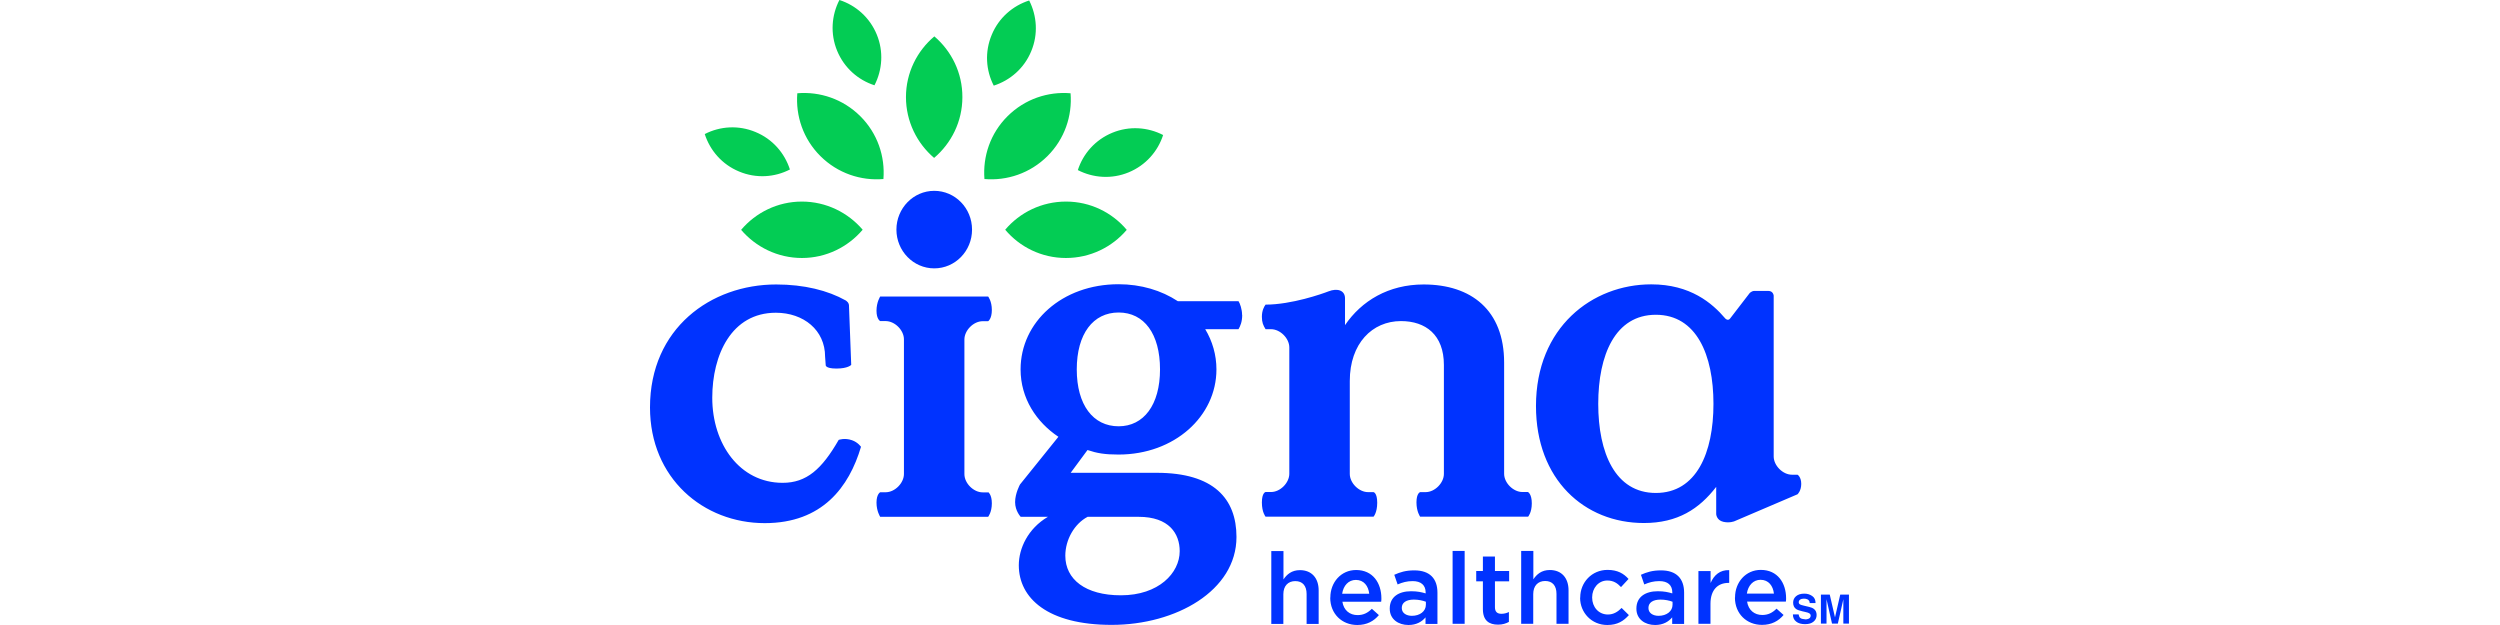
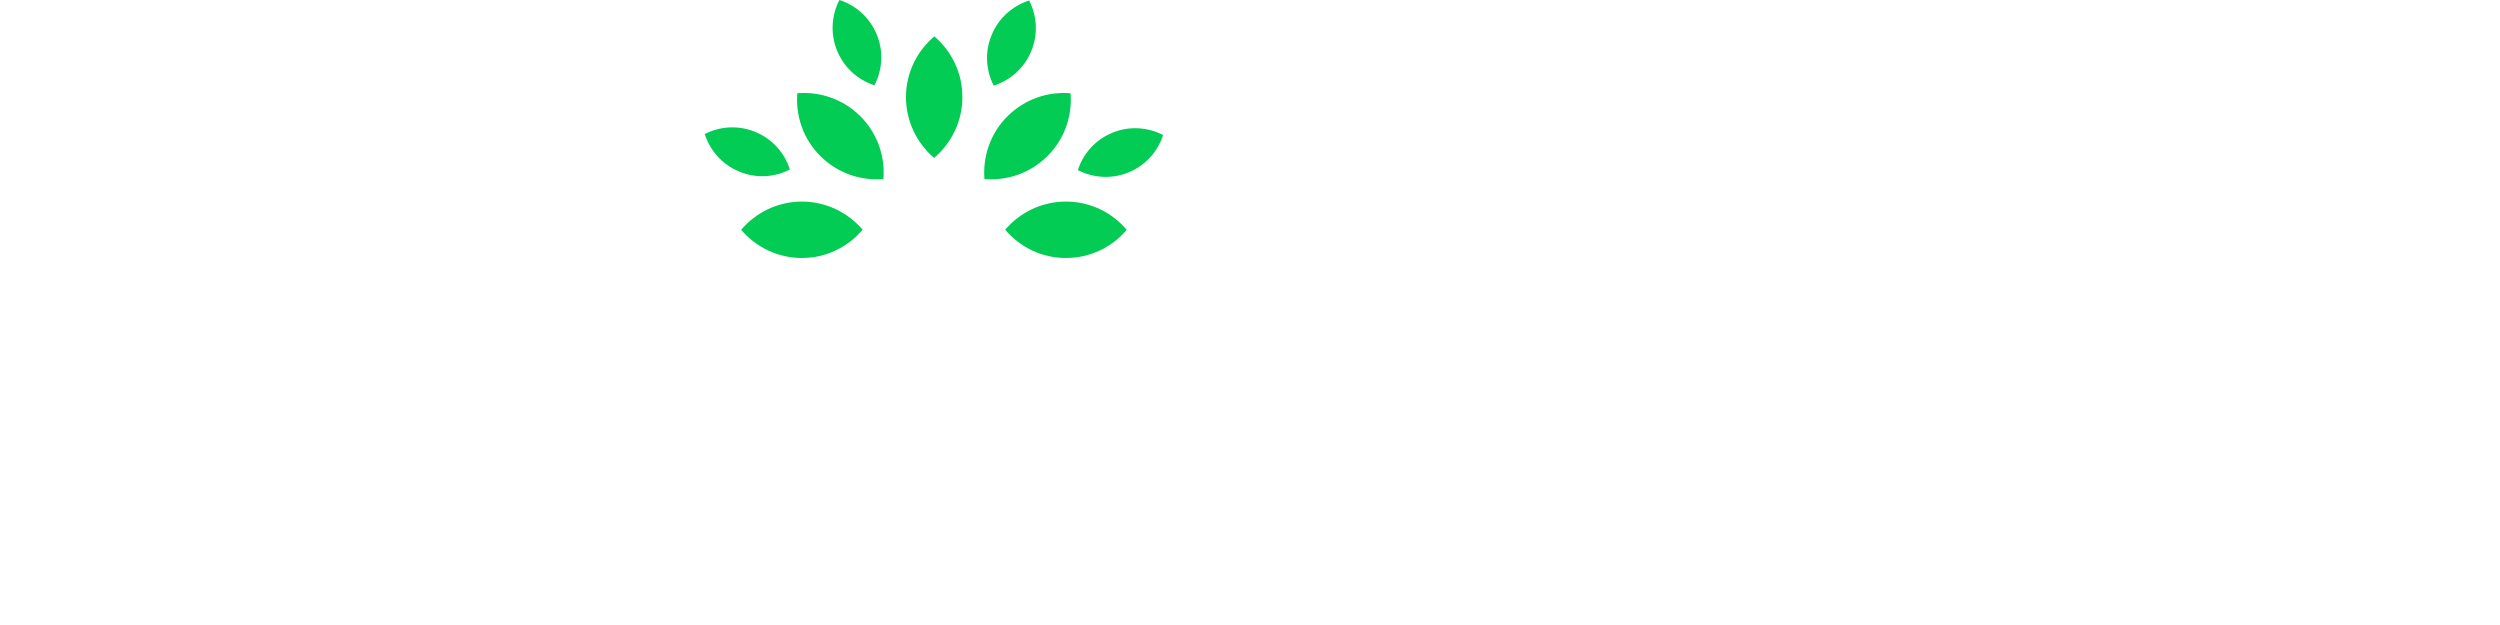
<svg xmlns="http://www.w3.org/2000/svg" width="400" height="100" viewBox="0 0 400 100" fill="none">
-   <path d="M136.328 70.439C137.263 70.763 137.76 71.489 137.76 71.489C135.851 77.92 131.576 83.702 122.359 83.702C112.55 83.702 104 76.527 104 65.191C104 52.538 113.733 45.515 124.191 45.515C128.656 45.515 132.454 46.469 135.317 48.073C135.317 48.073 135.527 48.206 135.66 48.378C135.794 48.55 135.832 48.798 135.832 48.798L136.195 58.378C136.195 58.378 135.698 58.969 133.828 58.969C131.958 58.969 132.111 58.378 132.111 58.378L132.015 57.061C132.015 52.825 128.58 50.038 124.134 50.038C117.034 50.038 113.962 56.775 113.962 63.645C113.962 71.031 118.351 77.252 125.221 77.252C129.038 77.252 131.481 75.096 134.191 70.382C134.191 70.382 135.145 70.019 136.328 70.439ZM287.588 75.954H286.71C285.24 75.954 283.79 74.485 283.79 73.034V47.309C283.79 47.309 283.733 46.546 282.931 46.546H280.698C280.26 46.546 279.935 46.908 279.935 46.908L276.824 50.954C276.462 51.431 276.042 50.954 276.042 50.954C273.962 48.511 270.469 45.496 264.191 45.496C254.763 45.496 245.756 52.367 245.756 64.962C245.756 76.737 253.504 83.683 263.027 83.683C268.447 83.683 271.882 81.412 274.592 77.901V82.252C274.592 82.252 274.63 83.244 275.737 83.492C276.748 83.722 277.511 83.397 277.511 83.397L287.607 79.084C287.607 79.084 288.198 78.55 288.198 77.424C288.198 76.298 287.607 75.954 287.607 75.954M264.935 78.874C258.428 78.874 255.718 72.443 255.718 64.618C255.718 56.794 258.428 50.363 264.935 50.363C271.443 50.363 274.153 56.794 274.153 64.618C274.153 72.443 271.443 78.874 264.935 78.874ZM158.103 78.74C158.103 78.74 158.695 79.103 158.695 80.534C158.695 81.966 158.103 82.691 158.103 82.691H140.832C140.832 82.691 140.24 81.794 140.24 80.42C140.24 79.046 140.832 78.76 140.832 78.76H141.71C143.179 78.76 144.63 77.29 144.63 75.84V54.294C144.63 52.825 143.16 51.374 141.71 51.374H140.832C140.832 51.374 140.24 51.088 140.24 49.714C140.24 48.34 140.832 47.443 140.832 47.443H158.103C158.103 47.443 158.695 48.168 158.695 49.599C158.695 51.031 158.103 51.393 158.103 51.393H157.225C155.756 51.393 154.305 52.863 154.305 54.313V75.859C154.305 77.328 155.775 78.779 157.225 78.779H158.103M149.477 30.534C152.817 30.534 155.527 33.302 155.527 36.737C155.527 40.172 152.817 42.939 149.477 42.939C146.137 42.939 143.427 40.153 143.427 36.737C143.427 33.321 146.137 30.534 149.477 30.534ZM203.427 88.168H205.355V92.71C205.889 91.909 206.672 91.222 207.989 91.222C209.878 91.222 210.985 92.5 210.985 94.466V99.828H209.057V95.038C209.057 93.722 208.408 92.977 207.244 92.977C206.08 92.977 205.336 93.76 205.336 95.076V99.828H203.408V88.168H203.427ZM212.855 95.63V95.592C212.855 93.187 214.553 91.202 216.977 91.202C219.668 91.202 221.023 93.302 221.023 95.744C221.023 95.916 221.023 96.088 220.985 96.279H214.782C214.992 97.653 215.966 98.416 217.206 98.416C218.141 98.416 218.828 98.073 219.496 97.405L220.622 98.416C219.821 99.37 218.714 100 217.168 100C214.725 100 212.836 98.225 212.836 95.63M219.076 95C218.943 93.76 218.218 92.786 216.939 92.786C215.756 92.786 214.935 93.702 214.744 95H219.076ZM228.084 99.809V98.779C227.511 99.466 226.634 100 225.355 100C223.752 100 222.359 99.084 222.359 97.405V97.367C222.359 95.496 223.809 94.599 225.775 94.599C226.805 94.599 227.454 94.752 228.103 94.943V94.79C228.103 93.626 227.359 92.977 226.023 92.977C225.088 92.977 224.382 93.187 223.618 93.511L223.084 91.966C224.019 91.546 224.916 91.26 226.29 91.26C228.771 91.26 229.992 92.576 229.992 94.828V99.828H228.084V99.809ZM228.141 96.279C227.645 96.088 226.958 95.935 226.214 95.935C224.992 95.935 224.286 96.431 224.286 97.252V97.29C224.286 98.092 225.011 98.531 225.908 98.531C227.187 98.531 228.141 97.805 228.141 96.756V96.279ZM232.416 88.149H234.344V99.809H232.416V88.149ZM237.263 97.462V93.015H236.195V91.355H237.263V89.046H239.191V91.355H241.462V93.015H239.191V97.157C239.191 97.901 239.573 98.206 240.221 98.206C240.66 98.206 241.042 98.111 241.424 97.92V99.504C240.947 99.771 240.393 99.943 239.687 99.943C238.275 99.943 237.263 99.313 237.263 97.462ZM243.408 88.149H245.336V92.691C245.87 91.889 246.653 91.202 247.969 91.202C249.859 91.202 250.966 92.481 250.966 94.447V99.809H249.038V95.019C249.038 93.702 248.389 92.958 247.225 92.958C246.061 92.958 245.317 93.74 245.317 95.057V99.809H243.389V88.149H243.408ZM252.836 95.63V95.592C252.836 93.187 254.687 91.183 257.206 91.183C258.809 91.183 259.802 91.775 260.565 92.634L259.363 93.931C258.771 93.302 258.141 92.882 257.168 92.882C255.756 92.882 254.744 94.103 254.744 95.573V95.611C254.744 97.118 255.775 98.321 257.263 98.321C258.179 98.321 258.847 97.882 259.458 97.271L260.622 98.416C259.782 99.351 258.809 100 257.168 100C254.668 100 252.817 98.034 252.817 95.649M267.55 99.809V98.779C266.977 99.466 266.099 100 264.821 100C263.218 100 261.824 99.084 261.824 97.405V97.367C261.824 95.496 263.275 94.599 265.24 94.599C266.271 94.599 266.92 94.752 267.569 94.943V94.79C267.569 93.626 266.844 92.977 265.489 92.977C264.553 92.977 263.847 93.187 263.084 93.511L262.55 91.966C263.485 91.546 264.382 91.26 265.756 91.26C268.237 91.26 269.458 92.576 269.458 94.828V99.828H267.55V99.809ZM267.607 96.279C267.111 96.088 266.424 95.935 265.679 95.935C264.458 95.935 263.752 96.431 263.752 97.252V97.29C263.752 98.092 264.477 98.531 265.374 98.531C266.653 98.531 267.607 97.805 267.607 96.756V96.279ZM271.767 91.374H273.695V93.282C274.229 92.023 275.202 91.164 276.672 91.222V93.263H276.557C274.859 93.263 273.676 94.37 273.676 96.603V99.809H271.748V91.374H271.767ZM277.607 95.611V95.573C277.607 93.168 279.305 91.183 281.729 91.183C284.42 91.183 285.775 93.282 285.775 95.725C285.775 95.897 285.775 96.069 285.737 96.26H279.534C279.744 97.634 280.718 98.397 281.958 98.397C282.893 98.397 283.58 98.053 284.248 97.386L285.374 98.397C284.573 99.351 283.466 99.981 281.92 99.981C279.477 99.981 277.588 98.206 277.588 95.611M283.828 94.981C283.695 93.74 282.969 92.767 281.691 92.767C280.508 92.767 279.687 93.683 279.496 94.981H283.828ZM244.496 78.74C244.496 78.74 245.088 79.046 245.088 80.534C245.088 82.023 244.496 82.672 244.496 82.672H227.225C227.225 82.672 226.634 81.87 226.634 80.382C226.634 78.893 227.225 78.74 227.225 78.74H228.103C229.573 78.74 231.023 77.271 231.023 75.821V58.397C231.023 53.569 228.103 51.374 224.153 51.374C219.553 51.374 215.966 54.962 215.966 60.954V75.821C215.966 77.29 217.435 78.74 218.886 78.74H219.763C219.763 78.74 220.355 78.836 220.355 80.439C220.355 82.042 219.763 82.672 219.763 82.672H202.492C202.492 82.672 201.901 81.985 201.901 80.401C201.901 78.817 202.492 78.722 202.492 78.722H203.37C204.84 78.722 206.29 77.252 206.29 75.802V55.592C206.29 54.122 204.821 52.672 203.37 52.672H202.492C202.111 52.061 201.901 51.584 201.901 50.687C201.901 49.676 202.263 49.046 202.492 48.74C206.653 48.74 211.576 47.004 212.55 46.622C214 46.05 215.202 46.469 215.202 47.729C215.202 48.187 215.202 52.023 215.202 52.023C217.836 48.149 222.149 45.515 227.779 45.515C235.393 45.515 240.66 49.618 240.66 58.015V75.802C240.66 77.271 242.13 78.722 243.58 78.722H244.458L244.496 78.74ZM198.733 50.382C198.733 49.504 198.408 48.55 198.16 48.187H188.447C185.832 46.469 182.569 45.477 178.962 45.477C169.935 45.477 163.294 51.527 163.294 59.103C163.294 63.76 165.851 67.557 169.344 69.886L163.198 77.519C163.198 77.519 162.416 78.931 162.416 80.344C162.416 81.756 163.313 82.691 163.313 82.691H167.664C164.458 84.58 163.008 87.748 163.008 90.439C163.008 95.687 167.607 99.981 177.874 99.981C188.141 99.981 197.836 94.523 197.836 85.916C197.836 79.79 194.191 75.649 185.088 75.649H171.309L174 72.004C175.527 72.519 176.767 72.729 178.962 72.729C187.931 72.729 194.63 66.603 194.63 59.103C194.63 56.775 193.981 54.58 192.836 52.672H198.16C198.447 52.176 198.752 51.508 198.752 50.382M174.019 82.691H182.187C187.073 82.691 188.752 85.401 188.752 88.187C188.752 91.68 185.393 95.248 179.344 95.248C173.656 95.248 170.45 92.691 170.45 88.912C170.45 86.355 171.901 83.798 174.019 82.691ZM178.981 68.206C174.897 68.206 172.282 64.79 172.282 59.103C172.282 53.416 174.897 50 178.981 50C183.065 50 185.603 53.416 185.603 59.103C185.603 64.79 182.989 68.206 178.981 68.206ZM288.752 99.103C288.981 99.103 289.172 99.084 289.305 99.027C289.573 98.931 289.706 98.76 289.706 98.492C289.706 98.34 289.63 98.225 289.496 98.13C289.363 98.053 289.153 97.977 288.866 97.92L288.37 97.805C287.893 97.691 287.55 97.576 287.378 97.443C287.073 97.233 286.901 96.889 286.901 96.431C286.901 96.011 287.053 95.668 287.359 95.401C287.664 95.134 288.103 94.981 288.695 94.981C289.191 94.981 289.592 95.115 289.954 95.363C290.317 95.611 290.489 95.993 290.489 96.489H289.553C289.553 96.202 289.42 96.011 289.191 95.897C289.038 95.821 288.847 95.782 288.618 95.782C288.37 95.782 288.16 95.84 288.027 95.935C287.874 96.031 287.798 96.183 287.798 96.355C287.798 96.527 287.874 96.641 288.027 96.718C288.122 96.775 288.313 96.832 288.637 96.909L289.439 97.099C289.782 97.176 290.05 97.29 290.24 97.443C290.508 97.653 290.66 97.977 290.66 98.397C290.66 98.817 290.508 99.18 290.183 99.447C289.859 99.733 289.401 99.867 288.809 99.867C288.218 99.867 287.721 99.733 287.378 99.447C287.034 99.18 286.863 98.798 286.863 98.302H287.779C287.817 98.511 287.874 98.664 287.95 98.779C288.103 98.969 288.37 99.065 288.752 99.065V99.103ZM292.244 99.771H291.347V95.134H292.76L293.599 98.779L294.439 95.134H295.832V99.771H294.935V96.641C294.935 96.641 294.935 96.431 294.935 96.26C294.935 96.088 294.935 95.973 294.935 95.878L294.057 99.771H293.122L292.244 95.878C292.244 95.878 292.244 96.088 292.244 96.26C292.244 96.431 292.244 96.546 292.244 96.641V99.771Z" fill="#0033FF" />
  <path fill-rule="evenodd" clip-rule="evenodd" d="M144.954 15.534C144.954 11.641 146.729 8.149 149.496 5.821C152.244 8.168 154 11.66 153.981 15.553C153.981 19.447 152.206 22.939 149.458 25.267C146.71 22.92 144.954 19.427 144.954 15.534ZM158.676 5.573C157.531 8.302 157.74 11.259 159 13.702C161.614 12.863 163.866 10.935 164.992 8.206C166.137 5.477 165.908 2.519 164.668 0.076C162.053 0.916 159.802 2.844 158.676 5.573ZM133.943 8.13C135.069 10.859 137.302 12.805 139.916 13.645C141.176 11.202 141.405 8.244 140.279 5.515C139.153 2.786 136.92 0.84 134.305 0C133.046 2.443 132.817 5.401 133.943 8.13ZM118.256 27.443C120.985 28.588 123.943 28.378 126.385 27.118C125.546 24.504 123.618 22.252 120.889 21.126C118.16 19.981 115.202 20.191 112.76 21.45C113.599 24.065 115.527 26.317 118.256 27.443ZM177.969 21.241C175.24 22.366 173.294 24.599 172.454 27.214C174.897 28.473 177.855 28.702 180.584 27.576C183.313 26.45 185.26 24.218 186.099 21.603C183.656 20.343 180.698 20.114 177.969 21.241ZM170.565 32.252C166.672 32.252 163.179 33.989 160.832 36.756C163.16 39.523 166.653 41.279 170.546 41.279C174.439 41.279 177.931 39.542 180.279 36.775C177.95 34.008 174.458 32.252 170.565 32.252ZM161.214 18.588C158.447 21.336 157.225 25.038 157.511 28.645C161.118 28.95 164.821 27.729 167.588 24.981C170.355 22.233 171.576 18.53 171.29 14.924C167.683 14.618 163.981 15.84 161.214 18.588ZM128.294 32.252C124.401 32.252 120.908 34.027 118.58 36.775C120.927 39.523 124.42 41.279 128.313 41.279C132.206 41.279 135.698 39.504 138.027 36.756C135.679 34.008 132.187 32.252 128.294 32.252ZM137.645 18.588C134.878 15.84 131.176 14.618 127.569 14.924C127.282 18.53 128.504 22.233 131.271 24.981C134.038 27.729 137.74 28.95 141.347 28.645C141.634 25.038 140.412 21.336 137.645 18.588Z" fill="#03CC54" />
</svg>